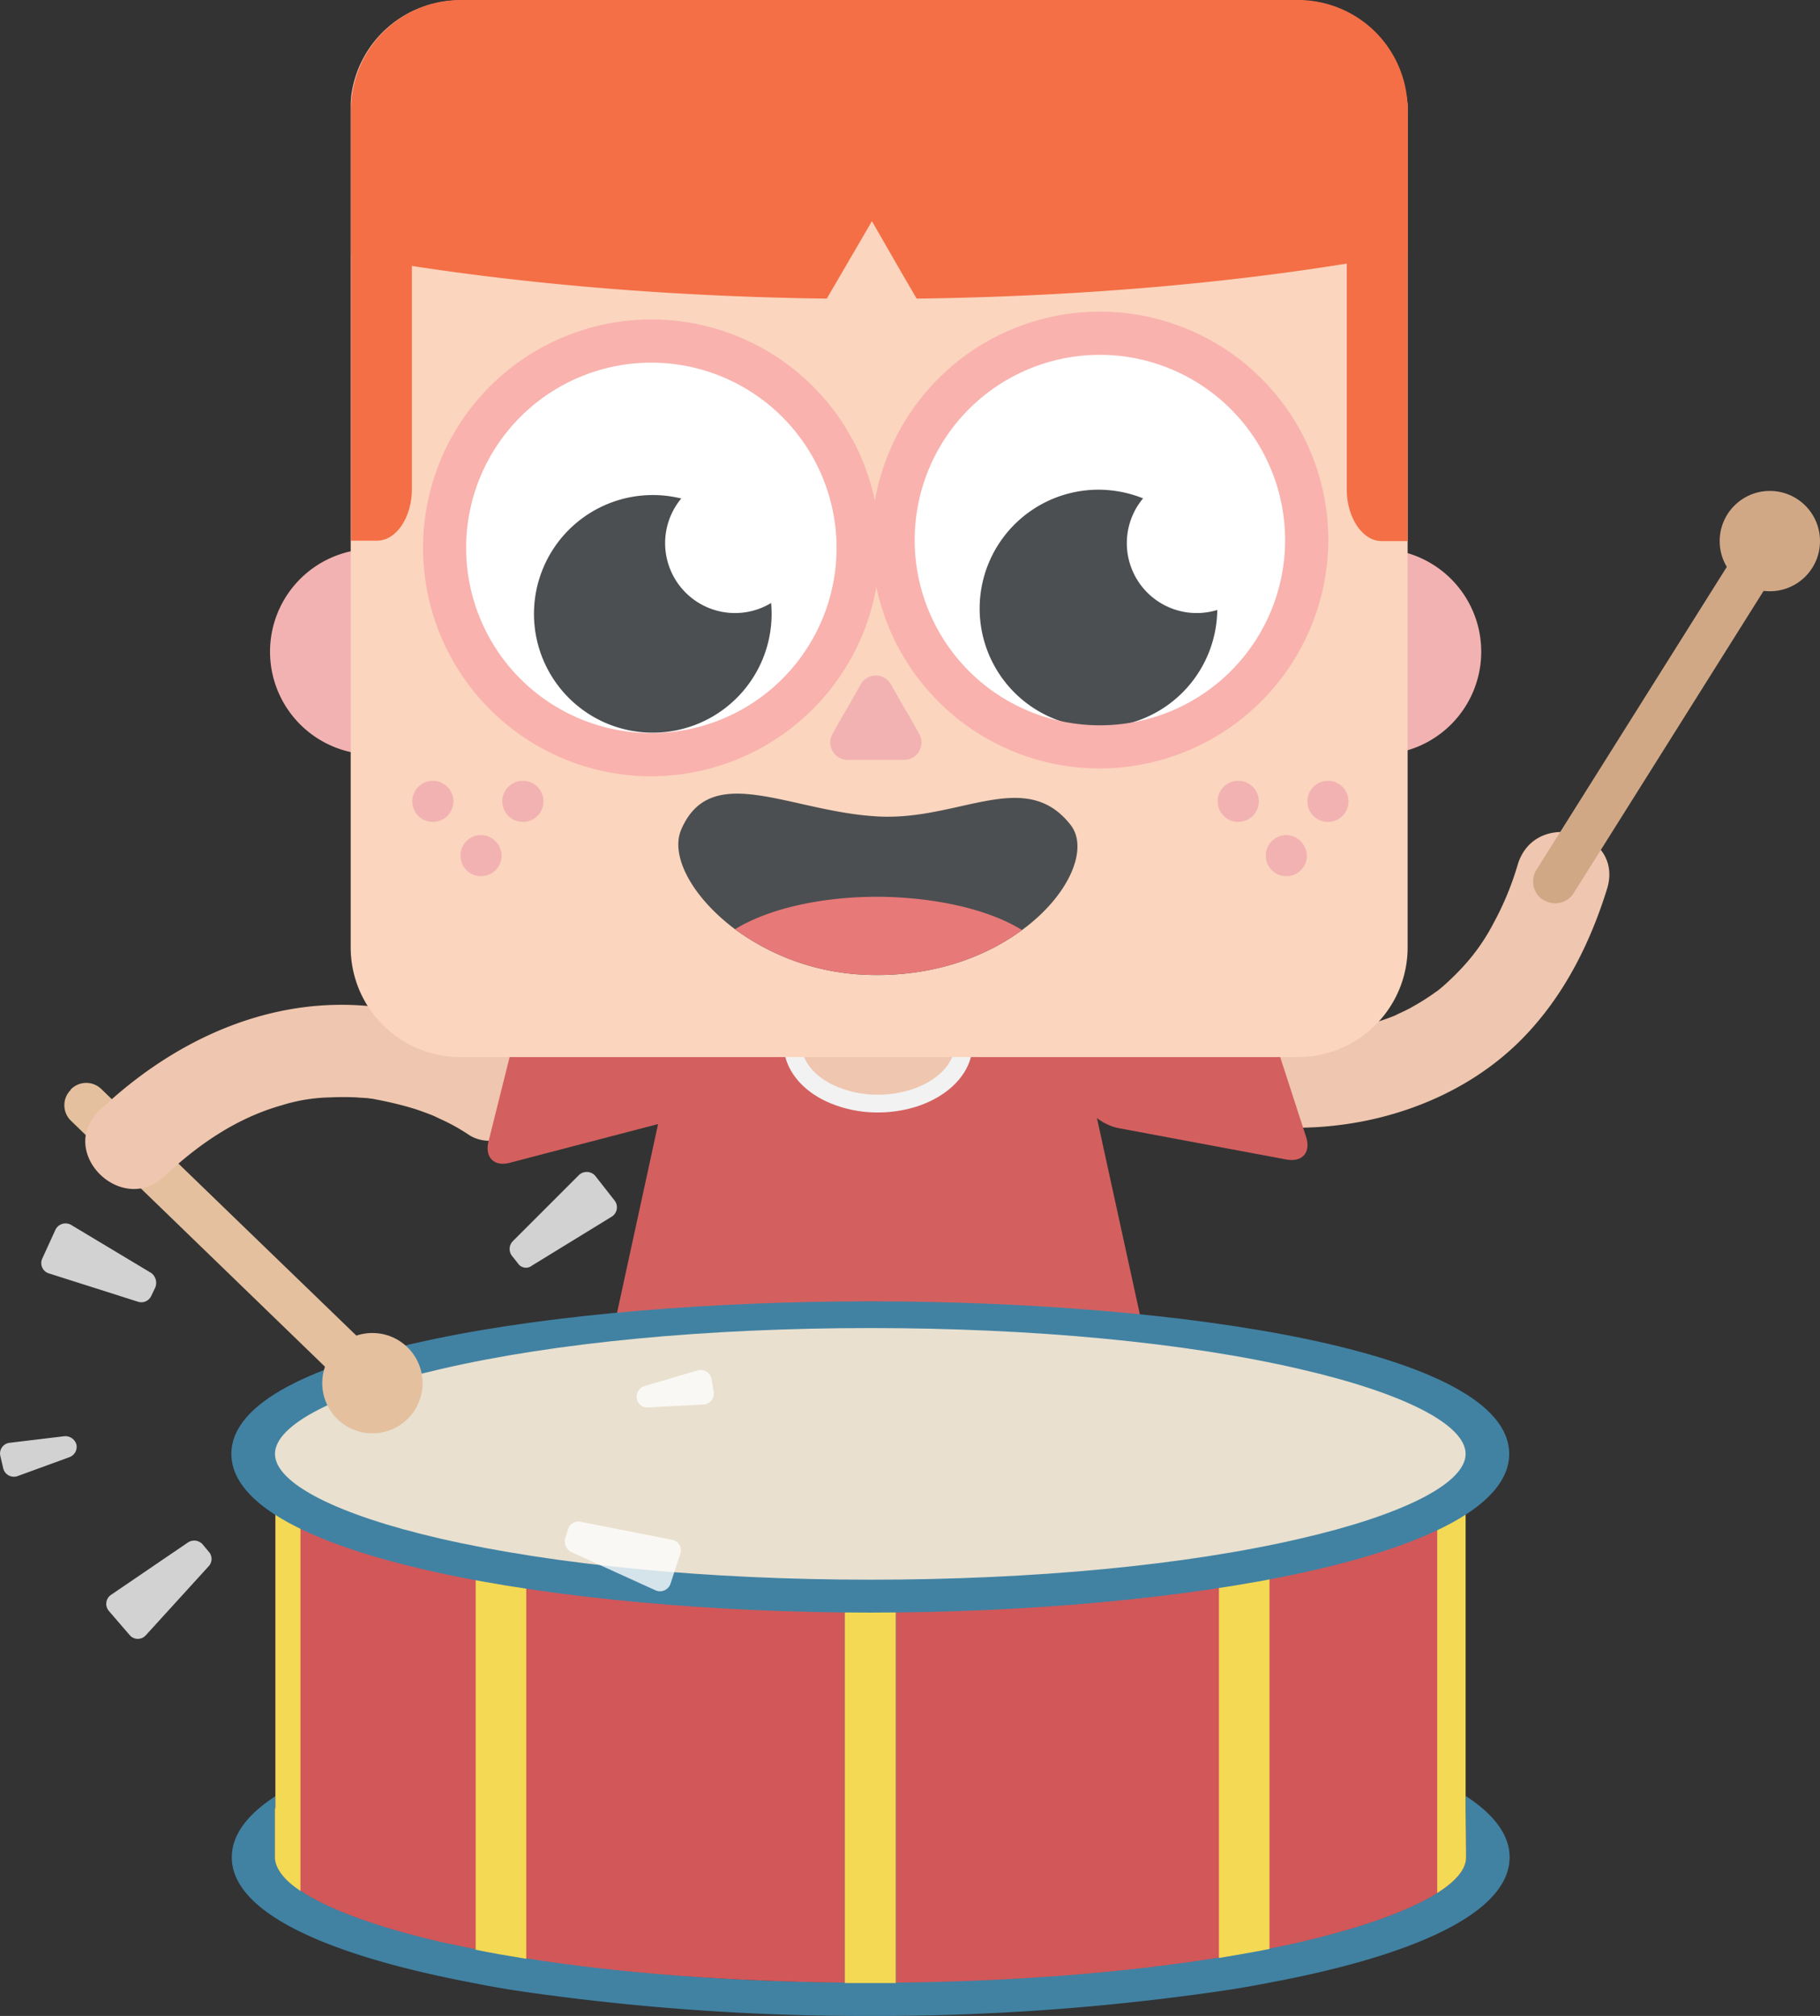
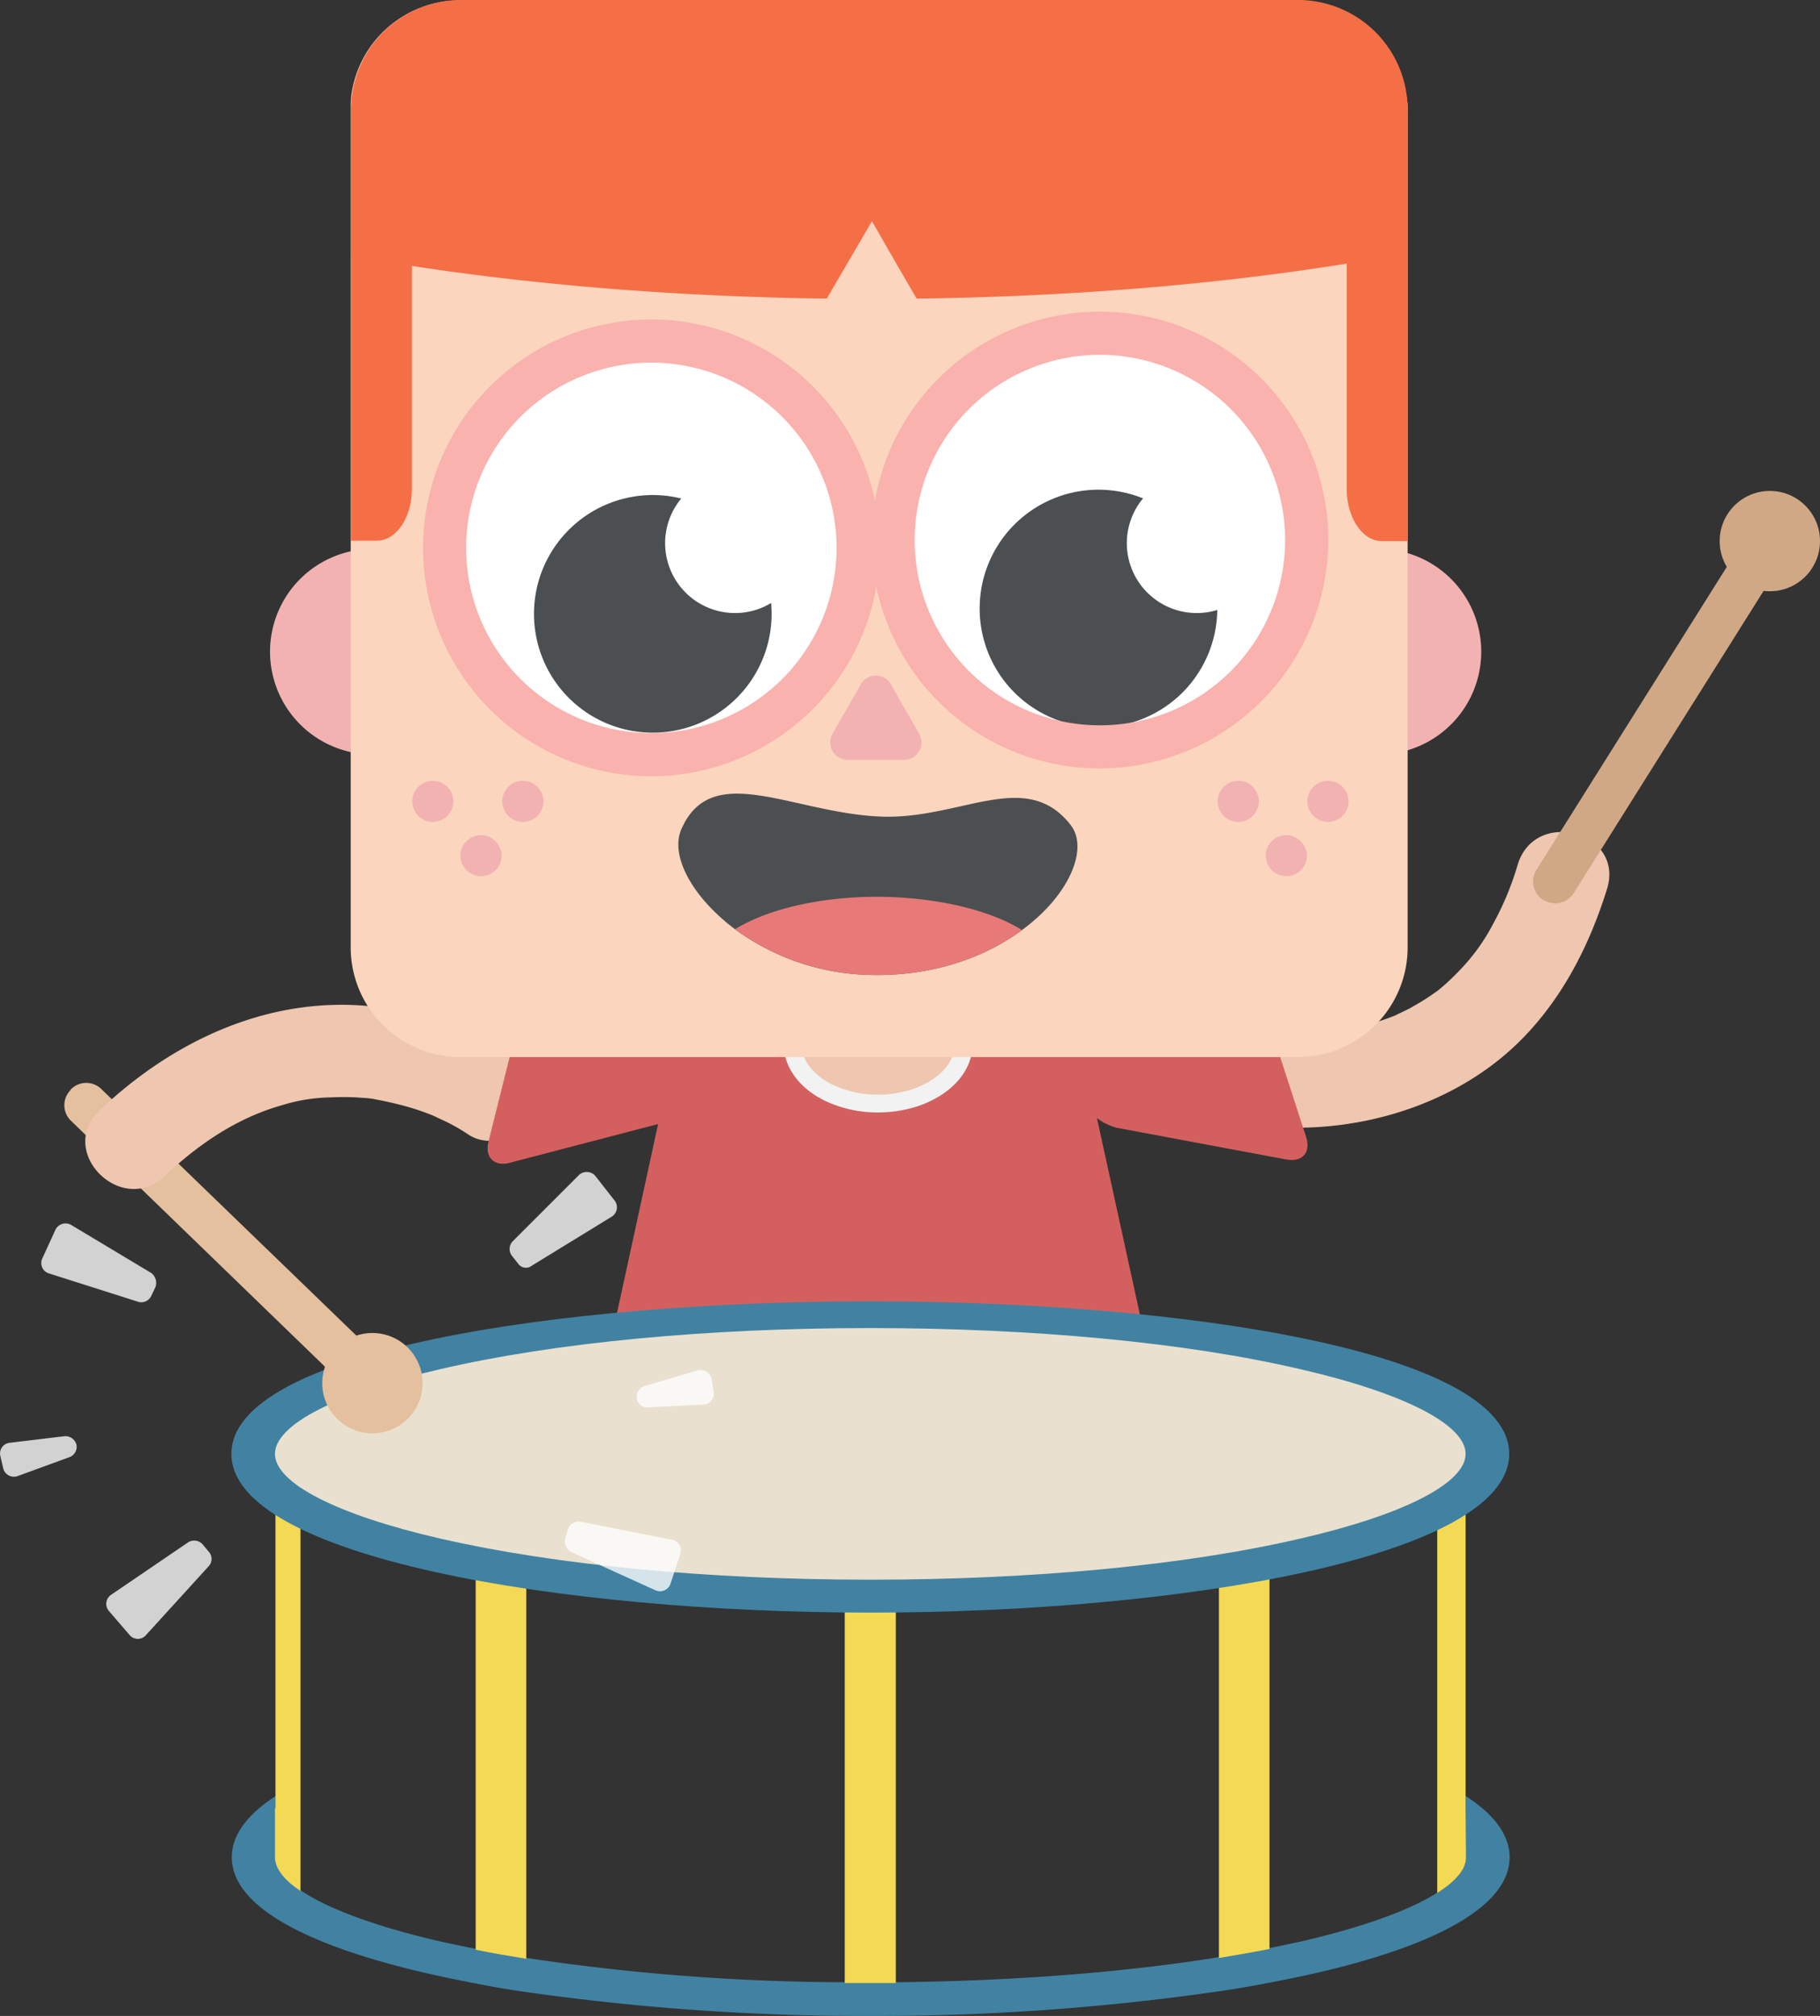
<svg xmlns="http://www.w3.org/2000/svg" viewBox="0 0 442.68 490.3">
  <rect x="0" y="0" width="442.68" height="490.3" fill="#333333" stroke="none" />
  <defs>
    <style>.cls-1,.cls-3{fill:#efc6af;}.cls-2{fill:#d3605f;}.cls-3{stroke:#f2f2f2;stroke-miterlimit:10;stroke-width:4.33px;}.cls-4{fill:#316d8a;}.cls-5{fill:#4182a3;}.cls-6{fill:#d25759;}.cls-7{fill:#2d6f8a;}.cls-8{fill:#f4d954;}.cls-9{fill:#e9e0cf;}.cls-10{fill:#e4c09f;}.cls-11{fill:#d1a886;}.cls-12{fill:#f2b2b2;}.cls-13{fill:#fbd5be;}.cls-14,.cls-19{fill:#fff;}.cls-15{fill:#f9b2ae;}.cls-16{fill:#4c4f51;}.cls-17{fill:#e87979;}.cls-18{fill:#f46f46;}.cls-19{opacity:0.78;isolation:isolate;}</style>
  </defs>
  <title>Middel 2</title>
  <g id="Laag_2" data-name="Laag 2">
    <g id="Layer_1" data-name="Layer 1">
      <path class="cls-1" d="M294.18,271.5c26,7.1,56.9.5,75.9-18.7,10.1-10.2,16.6-23.1,20.8-36.6,4.3-13.9-17.4-19.8-21.7-6a71.74,71.74,0,0,1-5.9,14.3,48.41,48.41,0,0,1-7.6,10.8,62.51,62.51,0,0,1-4.5,4.4c-.3.3-2.4,2-1.6,1.3.7-.5-1.5,1.1-2,1.4-1.6,1.1-3.2,2-4.8,2.9-.8.4-1.6.8-2.5,1.2l-1.2.6c-1.5.7,1.7-.7.2-.1a62.92,62.92,0,0,1-10.2,3.1l-2.8.6c-.4.1-3,.5-1.3.2s-.8.1-1.2.1a24.62,24.62,0,0,1-2.6.2,84.17,84.17,0,0,1-8.7.1c-1,0-6.6.2-7.2-.6.2.4,3.2.5.9.1l-1.6-.3c-.8-.1-1.5-.3-2.3-.4a11.7,11.7,0,0,1-2-.5c-14.1-3.7-20.1,18-6.1,21.9Z" />
      <path class="cls-2" d="M262.58,266.2a13.21,13.21,0,0,0,9.1,8.1l41.2,7.7c3.9.7,6-1.7,4.8-5.5l-9.8-30.2a7.22,7.22,0,0,0-9-4.6l-33.2,10.8a7.22,7.22,0,0,0-4.6,9Z" />
      <path class="cls-2" d="M282.58,366.4a13,13,0,0,1-13.4,13.1l-110.7.1c-7.5,0-13.7-5.6-13.8-13.1V343.9l.1-.3,2.9-13.3.4-1.8,15.4-70.8c0-7.6,6.3-14.2,13.8-14.2h73c7.6,0,13.4,6.5,13.4,14.1l15.5,70.9.4,1.8,2.9,13.3.1.3Z" />
      <path class="cls-3" d="M234.38,254c0,5.8-5,10.8-12.2,13.1a29.26,29.26,0,0,1-8.6,1.3,27.8,27.8,0,0,1-10.3-1.9c-6.2-2.4-10.4-7.1-10.5-12.4h41.6Z" />
      <path class="cls-4" d="M282.58,366.4a13,13,0,0,1-13.4,13.1l-110.7.1c-7.5,0-13.7-5.6-13.8-13.1V343.9l.1-.3,2.9-13.3h132l2.9,13.3.1.3Z" />
      <path class="cls-5" d="M367.18,451.7c0,13.8-24.1,24.1-58.4,30.5q-6,1.2-12.3,2.1a581.17,581.17,0,0,1-84.7,6,583.13,583.13,0,0,1-83.7-5.8c-4.2-.6-8.4-1.3-12.3-2.1-34.8-6.5-59.4-16.8-59.4-30.7,0-5.5,3.9-10.5,10.7-14.9v11.5a10.28,10.28,0,0,0,.1,1.8,7.72,7.72,0,0,0-.2,1.5c0,7.1,15,14.8,40.2,20.6,2.8.6,5.6,1.2,8.6,1.8,4,.8,8.1,1.5,12.3,2.2a529.32,529.32,0,0,0,77.5,5.9H218c28.5-.3,55.6-2.4,78.5-6.1,4.3-.7,8.4-1.4,12.3-2.2,2.6-.5,5.1-1.1,7.6-1.6,25.2-5.8,40.2-13.5,40.2-20.6a7.72,7.72,0,0,0-.2-1.5,10.87,10.87,0,0,0,.1-1.8V436.8C363.28,441.2,367.18,446.2,367.18,451.7Z" />
-       <path class="cls-6" d="M356.58,451.7h0v.1h0c0,2.3-1.7,4.7-4.7,7-.7.5-1.5,1.1-2.3,1.6-6.8,4.3-18.2,8.4-33.2,11.9-2.4.6-5,1.1-7.6,1.6-4,.8-8.1,1.5-12.3,2.2-23,3.7-50,5.8-78.5,6.1h-12.4c-28.1-.3-54.8-2.3-77.5-5.9-4.3-.7-8.4-1.4-12.3-2.2-2.9-.6-5.8-1.2-8.6-1.8-15-3.5-26.4-7.6-33.2-11.9l-.9-.6c-3.9-2.6-6-5.3-6.2-7.9h0V439.8H67V339.9h289.4v99.4Z" />
      <path class="cls-7" d="M217.88,385v97.3h-12.4V385Z" />
      <path class="cls-8" d="M308.78,383.5V474c-4,.8-8.1,1.5-12.3,2.2V383.5Z" />
      <path class="cls-8" d="M128,383.5v92.9c-4.3-.7-8.4-1.4-12.3-2.2V383.5Z" />
      <path class="cls-8" d="M73.08,366.6v93.3c-3.9-2.6-6-5.3-6.2-7.9h0V439.8H67V366.6Z" />
      <path class="cls-8" d="M356.58,451.7h0v.1h0c0,2.3-1.7,4.7-4.7,7-.7.5-1.5,1.1-2.3,1.6V366.5h6.9v72.7Z" />
      <path class="cls-8" d="M217.88,385v97.3h-12.4V385Z" />
      <ellipse class="cls-9" cx="211.68" cy="353.6" rx="150.1" ry="34.6" />
      <path class="cls-5" d="M211.68,392.2c-75.3,0-155.4-13.5-155.4-38.6s80.1-37.1,155.4-37.1,155.4,12,155.4,37.1S287.08,392.2,211.68,392.2Zm0-69.2c-39.6,0-76.7,3.5-104.6,10-25.2,5.8-40.2,13.5-40.2,20.6s15,14.8,40.2,20.6c27.9,6.4,65,10,104.6,10s76.7-3.5,104.6-10c25.2-5.8,40.2-13.5,40.2-20.6s-15-14.8-40.2-20.6C288.48,326.5,251.28,323,211.68,323Z" />
      <path class="cls-10" d="M17.28,272.6a5.25,5.25,0,0,1-.1-7.5V265a5.25,5.25,0,0,1,7.5-.1l69.1,66.8a5.25,5.25,0,0,1,.1,7.5l-.1.1a5.25,5.25,0,0,1-7.5.1Z" />
      <path class="cls-11" d="M382.78,217.2a5.32,5.32,0,0,1-7.3,1.7h-.1a5.32,5.32,0,0,1-1.7-7.3l50.9-81a5.34,5.34,0,0,1,7.3-1.7h.1a5.32,5.32,0,0,1,1.7,7.3Z" />
      <path class="cls-1" d="M125.18,256.3c-9.7-6.6-22-10-33.5-11.4-25.5-3.1-49.3,7.9-67.5,25.2-10.5,10,5.4,25.9,15.9,15.9,8.2-7.7,17.5-14.1,28.5-17.2a42,42,0,0,1,11.7-1.9c2.2-.1,4.3-.1,6.5,0,.9.1,1.9.1,2.8.2.5.1,1.1.1,1.6.2q-1.5-.15-.3,0a85.58,85.58,0,0,1,10,2.4c1.5.5,2.9,1,4.4,1.6s.9.4-.2-.1c.6.3,1.3.6,1.9.9a46.37,46.37,0,0,1,6.9,3.8c5,3.4,12.5.9,15.4-4,3.2-5.8.9-12.1-4.1-15.6Z" />
      <path class="cls-12" d="M360.28,158.5a25,25,0,1,1-25-25A25,25,0,0,1,360.28,158.5Z" />
      <path class="cls-12" d="M115.68,158.5a25,25,0,1,1-25-25A25,25,0,0,1,115.68,158.5Z" />
      <path class="cls-2" d="M173.18,263.5a13.13,13.13,0,0,1-8.6,8.7L124,282.8c-3.8,1-6.1-1.3-5.2-5.1l7.7-30.8a7.13,7.13,0,0,1,8.6-5.2l33.9,8.5a7.25,7.25,0,0,1,5.3,8.7Z" />
      <path class="cls-13" d="M342.38,26.7V230.4a26.69,26.69,0,0,1-26.7,26.7H112a26.69,26.69,0,0,1-26.7-26.7V25.2c0-.5.1-1,.1-1.5v-.1A26.63,26.63,0,0,1,111.88.1h203.7a26.64,26.64,0,0,1,26.5,23.6A10.21,10.21,0,0,1,342.38,26.7Z" />
      <path class="cls-14" d="M110,133.3a48.45,48.45,0,1,0,48.4-48.5A48.33,48.33,0,0,0,110,133.3Z" />
      <path class="cls-15" d="M158.48,188.8A55.55,55.55,0,1,1,214,133.2,55.72,55.72,0,0,1,158.48,188.8Zm-.1-100.6a45.05,45.05,0,1,0,45.1,45A45.09,45.09,0,0,0,158.38,88.2Z" />
      <path class="cls-16" d="M129.88,149.3a28.9,28.9,0,1,0,28.9-28.9A28.91,28.91,0,0,0,129.88,149.3Z" />
      <path class="cls-14" d="M219.08,131.4a48.45,48.45,0,1,0,48.4-48.5A48.33,48.33,0,0,0,219.08,131.4Z" />
      <path class="cls-16" d="M238.28,148a28.9,28.9,0,1,0,28.9-28.9A28.91,28.91,0,0,0,238.28,148Z" />
      <path class="cls-15" d="M267.58,186.9a55.55,55.55,0,1,1,55.5-55.6A55.72,55.72,0,0,1,267.58,186.9Zm-.1-100.6a45.05,45.05,0,1,0,45.1,45A45.09,45.09,0,0,0,267.48,86.3Z" />
      <path class="cls-12" d="M216.48,184.8h-10.3a4.24,4.24,0,0,1-3.7-6.3l1.8-3.2c.9-1.6,2.4-4.1,3.3-5.7l1.8-3.2a4.22,4.22,0,0,1,7.3,0l1.8,3.2c.9,1.6,2.4,4.1,3.3,5.7l1.8,3.2a4.21,4.21,0,0,1-3.7,6.3Z" />
      <path class="cls-12" d="M110.28,194.9a5,5,0,0,1-5,5,5,5,0,0,1-5-5,5,5,0,0,1,5-5A5,5,0,0,1,110.28,194.9Z" />
      <path class="cls-12" d="M132.18,194.9a5,5,0,1,1-5-5A5,5,0,0,1,132.18,194.9Z" />
      <path class="cls-12" d="M122,208.1a5,5,0,0,1-10,0,5,5,0,0,1,5-5A5.08,5.08,0,0,1,122,208.1Z" />
      <path class="cls-12" d="M306.18,194.9a5,5,0,1,1-5-5A5,5,0,0,1,306.18,194.9Z" />
      <path class="cls-12" d="M328,194.9a5,5,0,1,1-5-5A5,5,0,0,1,328,194.9Z" />
      <path class="cls-12" d="M317.88,208.1a5,5,0,1,1-10,0,5,5,0,0,1,5-5A5.15,5.15,0,0,1,317.88,208.1Z" />
      <path class="cls-14" d="M308.08,132.1a17,17,0,1,1-17-17A17,17,0,0,1,308.08,132.1Z" />
      <path class="cls-14" d="M195.78,132.1a17,17,0,1,1-17-17A17,17,0,0,1,195.78,132.1Z" />
      <path class="cls-16" d="M248.58,226.2c-8.8,6.5-21.6,11.4-37.4,10.9a57.39,57.39,0,0,1-32.4-11.1c-10.4-7.8-15.8-17.8-13.1-24.2,7.3-17.1,26.9-4.1,48.5-3.2,19.4.8,35.3-11.9,46.2,2C264.88,206.3,260.18,217.7,248.58,226.2Z" />
      <path class="cls-17" d="M248.58,226.2c-8.8,6.5-21.6,11.4-37.4,10.9a57.39,57.39,0,0,1-32.4-11.1c7.8-4.8,20.4-7.9,34.7-7.9C228.08,218.2,240.88,221.4,248.58,226.2Z" />
      <path class="cls-18" d="M342.38,26.7V61.5c-37.1,7.1-82,11.2-130.4,11.2-46.8,0-90.3-3.9-126.6-10.5V26.7A26.69,26.69,0,0,1,112.08,0h203.7A26.67,26.67,0,0,1,342.38,26.7Z" />
      <path class="cls-18" d="M100.18,35.8V119c0,6.7-3.7,12.5-8.5,12.5h-6.3V27.8c0-1.4.1-3.2.2-4.4h6.1C96.48,23.6,100.18,29.1,100.18,35.8Z" />
      <path class="cls-18" d="M342.38,27.9V131.6h-6.3c-4.8,0-8.5-5.9-8.5-12.5V35.8c0-6.7,3.7-12.3,8.5-12.3h6.1A31.68,31.68,0,0,1,342.38,27.9Z" />
      <polygon class="cls-13" points="212.08 80.2 196.68 80.2 204.38 67 212.08 53.8 219.68 67 227.38 80.2 212.08 80.2" />
      <circle class="cls-10" cx="90.58" cy="336.4" r="12.2" />
      <circle class="cls-11" cx="430.48" cy="131.6" r="12.2" />
      <path class="cls-19" d="M126,307.3l-1.5-1.9a2.72,2.72,0,0,1,.2-3.5l16.1-16.1a2.75,2.75,0,0,1,4,.2l4.7,6a2.68,2.68,0,0,1-.7,3.9l-19.4,11.9A2.33,2.33,0,0,1,126,307.3Z" />
      <path class="cls-19" d="M37.78,313.1l-1,2.1a2.66,2.66,0,0,1-3.2,1.4l-21.7-6.9a2.62,2.62,0,0,1-1.6-3.6l3.2-7a2.73,2.73,0,0,1,3.8-1.2l19.5,11.7A3,3,0,0,1,37.78,313.1Z" />
      <path class="cls-19" d="M137.48,374.1l.7-2.2a2.66,2.66,0,0,1,3-1.8l22.3,4.4a2.6,2.6,0,0,1,2,3.4l-2.4,7.3a2.69,2.69,0,0,1-3.6,1.6l-20.7-9.4A3,3,0,0,1,137.48,374.1Z" />
      <path class="cls-19" d="M49.28,375.6l1.5,1.8a2.61,2.61,0,0,1,0,3.5l-15.3,16.8a2.6,2.6,0,0,1-4-.1l-5-5.8a2.66,2.66,0,0,1,.5-3.9l18.8-12.8A2.76,2.76,0,0,1,49.28,375.6Z" />
      <path class="cls-19" d="M18.58,351.3h0a2.67,2.67,0,0,1-1.7,3.1L4.28,359a2.67,2.67,0,0,1-3.5-1.9l-.7-3a2.62,2.62,0,0,1,2.3-3.2l13.3-1.6A2.8,2.8,0,0,1,18.58,351.3Z" />
      <path class="cls-19" d="M154.88,340.1h0a2.73,2.73,0,0,1,1.9-3l12.9-3.8a2.72,2.72,0,0,1,3.4,2.1l.5,3.1a2.64,2.64,0,0,1-2.5,3.1l-13.4.7A2.56,2.56,0,0,1,154.88,340.1Z" />
    </g>
  </g>
</svg>